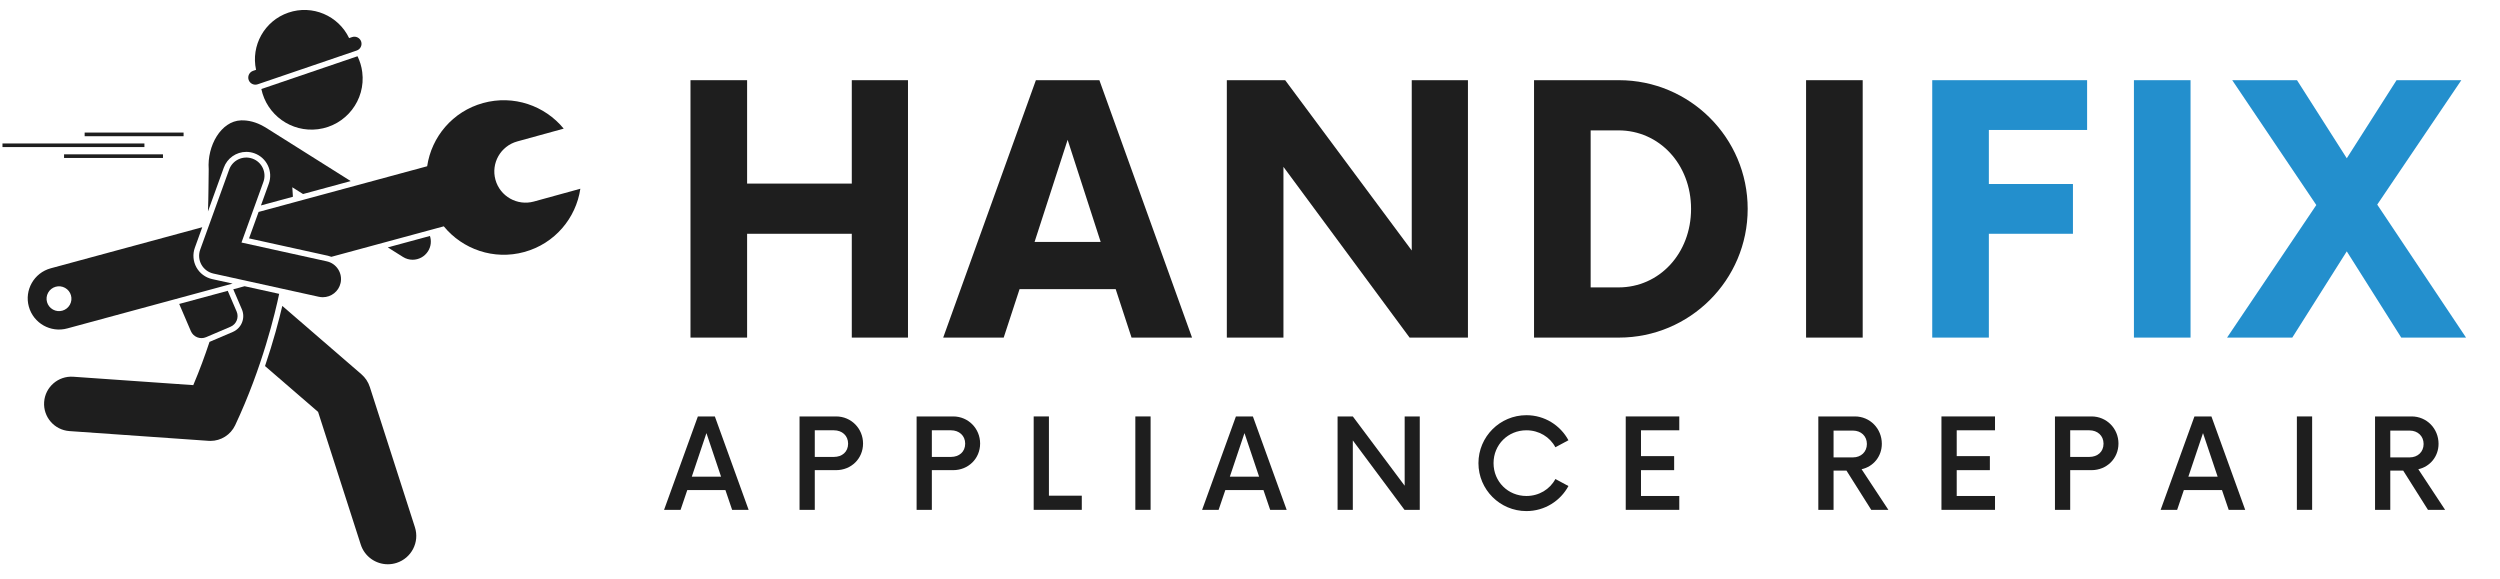
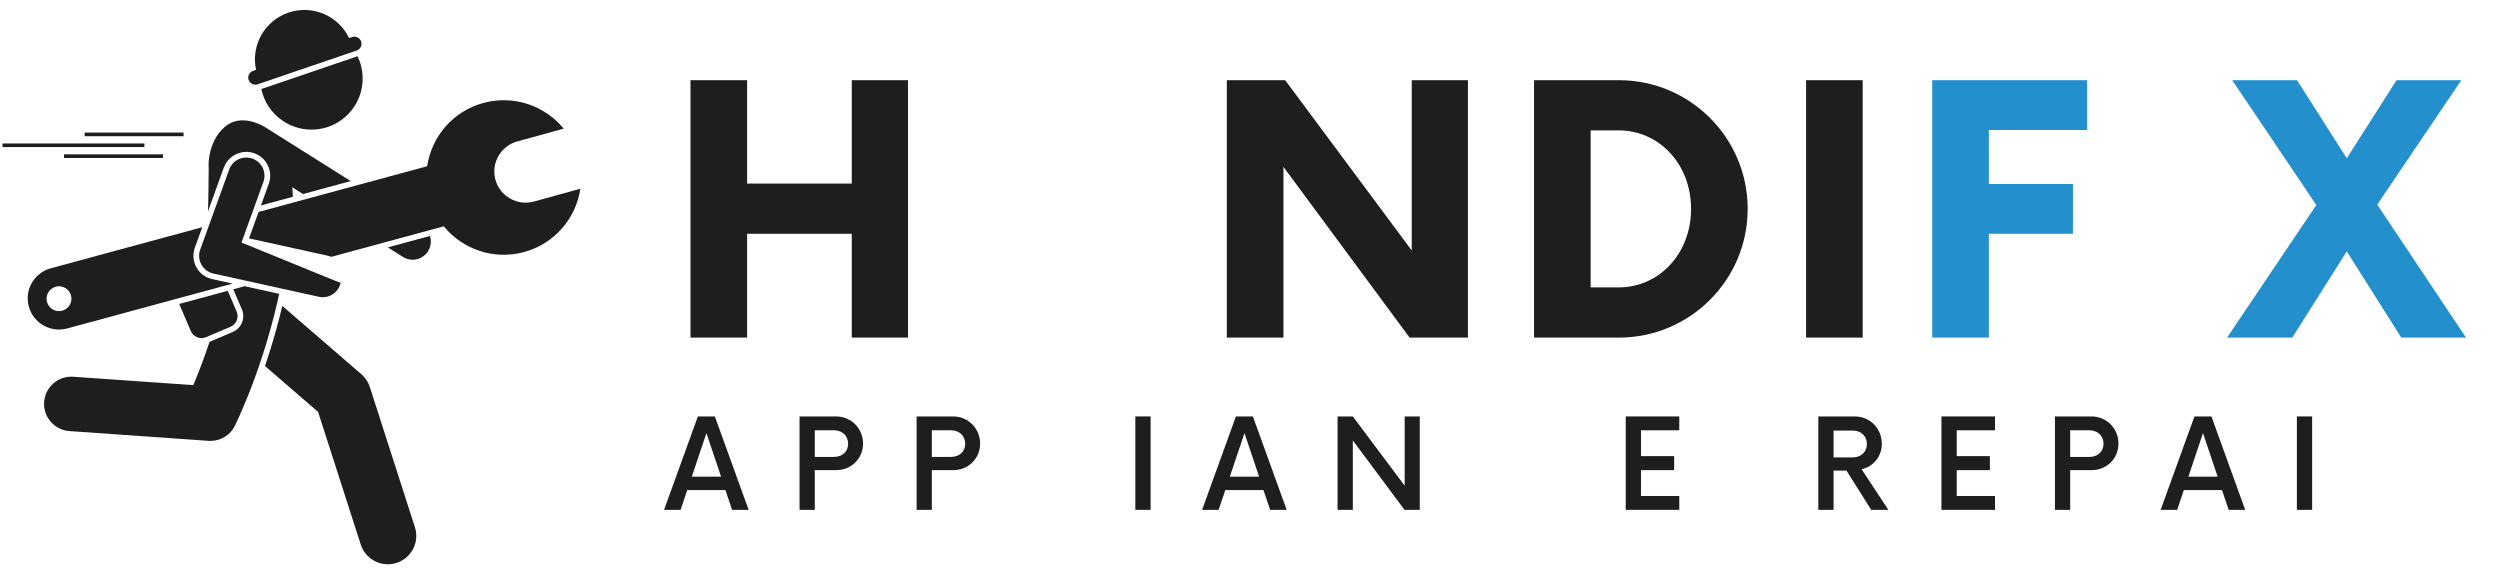
<svg xmlns="http://www.w3.org/2000/svg" width="557" zoomAndPan="magnify" viewBox="0 0 417.75 96.75" height="129" preserveAspectRatio="xMidYMid meet" version="1.0">
  <defs>
    <g />
    <clipPath id="7793d0783f">
      <path d="M 44 51 L 70 51 L 70 94.312 L 44 94.312 Z M 44 51 " clip-rule="nonzero" />
    </clipPath>
    <clipPath id="7bb1faadae">
      <path d="M 0.414 23 L 25 23 L 25 25 L 0.414 25 Z M 0.414 23 " clip-rule="nonzero" />
    </clipPath>
    <clipPath id="42145506f3">
      <path d="M 41 16 L 96.973 16 L 96.973 43 L 41 43 Z M 41 16 " clip-rule="nonzero" />
    </clipPath>
  </defs>
  <g clip-path="url(#7793d0783f)">
    <path fill="#1e1e1e" d="M 53.152 68.828 L 60.281 90.996 C 60.926 93.008 62.797 94.289 64.805 94.289 C 65.285 94.289 65.777 94.215 66.258 94.062 C 68.758 93.262 70.137 90.59 69.332 88.098 L 61.797 64.664 C 61.531 63.836 61.043 63.098 60.383 62.531 L 47.172 51.117 C 46.625 53.453 45.695 57.012 44.285 61.168 Z M 53.152 68.828 " fill-opacity="1" fill-rule="nonzero" />
  </g>
  <path fill="#1e1e1e" d="M 67.328 42.93 C 67.832 43.25 68.395 43.402 68.949 43.402 C 69.957 43.402 70.945 42.898 71.523 41.984 C 72.027 41.191 72.113 40.258 71.844 39.43 L 64.801 41.34 Z M 67.328 42.93 " fill-opacity="1" fill-rule="nonzero" />
  <path fill="#1e1e1e" d="M 41.156 25.379 C 41.617 25.379 42.07 25.457 42.508 25.613 C 43.512 25.977 44.312 26.703 44.77 27.668 C 45.223 28.629 45.273 29.711 44.91 30.711 L 43.605 34.328 L 48.945 32.879 C 48.918 32.359 48.883 31.832 48.844 31.293 L 50.637 32.422 L 58.605 30.258 L 44.352 21.285 C 44.301 21.254 44.25 21.23 44.203 21.203 C 44.16 21.176 44.121 21.156 44.082 21.133 C 44.078 21.133 44.078 21.133 44.078 21.133 C 42.836 20.41 41.496 20.07 40.277 20.113 C 36.934 20.23 34.594 24.355 34.875 28.273 C 34.84 30.344 34.848 32.773 34.75 35.332 L 37.398 28.012 C 37.969 26.434 39.477 25.379 41.156 25.379 Z M 41.156 25.379 " fill-opacity="1" fill-rule="nonzero" />
  <path fill="#1e1e1e" d="M 40.871 47.828 L 38.98 48.34 L 40.418 51.691 C 41.043 53.148 40.359 54.844 38.898 55.469 L 35.008 57.129 C 34.266 59.371 33.371 61.828 32.297 64.355 L 12.246 62.953 C 9.738 62.777 7.551 64.664 7.375 67.176 C 7.199 69.684 9.094 71.859 11.609 72.035 L 34.844 73.664 C 34.953 73.672 35.059 73.676 35.164 73.676 C 36.926 73.676 38.539 72.66 39.297 71.055 C 43.852 61.367 46.008 52.164 46.648 49.102 Z M 40.871 47.828 " fill-opacity="1" fill-rule="nonzero" />
  <path fill="#1e1e1e" d="M 53.129 21.594 C 57.816 20.996 61.133 16.719 60.531 12.043 C 60.414 11.098 60.137 10.211 59.742 9.398 L 43.672 14.875 C 44.574 19.191 48.668 22.16 53.129 21.594 Z M 53.129 21.594 " fill-opacity="1" fill-rule="nonzero" />
  <path fill="#1e1e1e" d="M 60.348 6.934 C 60.137 6.32 59.457 5.984 58.84 6.195 L 58.336 6.367 C 56.559 2.633 52.215 0.738 48.195 2.109 C 44.176 3.48 41.902 7.629 42.789 11.668 L 42.285 11.84 C 41.668 12.051 41.336 12.73 41.547 13.348 C 41.758 13.965 42.438 14.297 43.055 14.086 L 59.609 8.441 C 60.227 8.23 60.559 7.551 60.348 6.934 Z M 60.348 6.934 " fill-opacity="1" fill-rule="nonzero" />
  <path fill="#1e1e1e" d="M 14.145 22.152 L 30.676 22.152 L 30.676 22.762 L 14.145 22.762 Z M 14.145 22.152 " fill-opacity="1" fill-rule="nonzero" />
  <path fill="#1e1e1e" d="M 10.703 25.789 L 27.234 25.789 L 27.234 26.395 L 10.703 26.395 Z M 10.703 25.789 " fill-opacity="1" fill-rule="nonzero" />
  <g clip-path="url(#7bb1faadae)">
    <path fill="#1e1e1e" d="M 0.414 23.973 L 24.133 23.973 L 24.133 24.578 L 0.414 24.578 Z M 0.414 23.973 " fill-opacity="1" fill-rule="nonzero" />
  </g>
  <path fill="#1e1e1e" d="M 38.523 54.598 C 39.508 54.18 39.961 53.043 39.543 52.062 L 38.055 48.594 L 29.945 50.789 L 31.891 55.328 C 32.312 56.309 33.449 56.762 34.43 56.344 Z M 38.523 54.598 " fill-opacity="1" fill-rule="nonzero" />
  <g clip-path="url(#42145506f3)">
    <path fill="#1e1e1e" d="M 82.789 30.039 C 82.023 27.266 83.652 24.398 86.434 23.633 L 94.195 21.496 C 91.051 17.656 85.828 15.812 80.73 17.215 C 75.633 18.617 72.102 22.875 71.379 27.781 L 43.211 35.414 L 41.613 39.832 L 54.805 42.738 C 55 42.785 55.188 42.844 55.371 42.914 L 74.156 37.82 C 77.301 41.656 82.523 43.512 87.617 42.105 C 92.719 40.703 96.25 36.441 96.977 31.539 L 89.211 33.676 C 86.434 34.441 83.555 32.812 82.789 30.039 Z M 82.789 30.039 " fill-opacity="1" fill-rule="nonzero" />
  </g>
  <path fill="#1e1e1e" d="M 38.871 47.387 L 35.453 46.637 C 34.332 46.387 33.371 45.672 32.816 44.668 C 32.266 43.664 32.168 42.473 32.559 41.395 L 33.797 37.969 L 8.465 44.836 C 5.684 45.602 4.051 48.473 4.82 51.242 C 5.59 54.016 8.465 55.645 11.242 54.879 Z M 11.676 50.922 C 11.117 51.926 9.852 52.285 8.848 51.727 C 7.844 51.172 7.484 49.906 8.043 48.906 C 8.602 47.906 9.867 47.543 10.871 48.102 C 11.875 48.66 12.234 49.922 11.676 50.922 Z M 11.676 50.922 " fill-opacity="1" fill-rule="nonzero" />
-   <path fill="#1e1e1e" d="M 40.352 40.527 L 44.016 30.391 C 44.586 28.812 43.766 27.074 42.188 26.508 C 40.605 25.938 38.863 26.754 38.293 28.332 L 33.453 41.715 C 33.156 42.539 33.227 43.445 33.652 44.211 C 34.074 44.977 34.805 45.52 35.66 45.711 L 53.285 49.594 C 53.508 49.641 53.727 49.664 53.945 49.664 C 55.34 49.664 56.598 48.699 56.914 47.285 C 57.273 45.648 56.238 44.027 54.598 43.668 Z M 40.352 40.527 " fill-opacity="1" fill-rule="nonzero" />
+   <path fill="#1e1e1e" d="M 40.352 40.527 L 44.016 30.391 C 44.586 28.812 43.766 27.074 42.188 26.508 C 40.605 25.938 38.863 26.754 38.293 28.332 L 33.453 41.715 C 33.156 42.539 33.227 43.445 33.652 44.211 C 34.074 44.977 34.805 45.52 35.66 45.711 L 53.285 49.594 C 53.508 49.641 53.727 49.664 53.945 49.664 C 55.34 49.664 56.598 48.699 56.914 47.285 Z M 40.352 40.527 " fill-opacity="1" fill-rule="nonzero" />
  <g fill="#1e1e1e" fill-opacity="1">
    <g transform="translate(111.15, 56.412)">
      <g>
        <path d="M 31.184 -43.012 L 31.184 -25.734 L 13.691 -25.734 L 13.691 -43.012 L 4.23 -43.012 L 4.23 0 L 13.691 0 L 13.691 -17.348 L 31.184 -17.348 L 31.184 0 L 40.574 0 L 40.574 -43.012 Z M 31.184 -43.012 " />
      </g>
    </g>
  </g>
  <g fill="#1e1e1e" fill-opacity="1">
    <g transform="translate(158.542, 56.412)">
      <g>
-         <path d="M 30.539 0 L 40.648 0 L 25.164 -43.012 L 14.555 -43.012 L -0.934 0 L 9.176 0 L 11.828 -8.102 L 27.887 -8.102 Z M 14.336 -15.988 L 19.859 -33.047 L 25.379 -15.988 Z M 14.336 -15.988 " />
-       </g>
+         </g>
    </g>
  </g>
  <g fill="#1e1e1e" fill-opacity="1">
    <g transform="translate(200.773, 56.412)">
      <g>
        <path d="M 35.129 -43.012 L 35.129 -14.555 L 13.98 -43.012 L 4.23 -43.012 L 4.23 0 L 13.691 0 L 13.691 -28.531 L 34.77 0 L 44.52 0 L 44.52 -43.012 Z M 35.129 -43.012 " />
      </g>
    </g>
  </g>
  <g fill="#1e1e1e" fill-opacity="1">
    <g transform="translate(252.107, 56.412)">
      <g>
        <path d="M 4.23 0 L 18.426 0 C 30.254 0 39.93 -9.605 39.93 -21.508 C 39.93 -33.406 30.254 -43.012 18.426 -43.012 L 4.23 -43.012 Z M 13.691 -8.387 L 13.691 -34.625 L 18.352 -34.625 C 25.164 -34.625 30.469 -28.961 30.469 -21.508 C 30.469 -14.051 25.164 -8.387 18.352 -8.387 Z M 13.691 -8.387 " />
      </g>
    </g>
  </g>
  <g fill="#1e1e1e" fill-opacity="1">
    <g transform="translate(297.205, 56.412)">
      <g>
        <path d="M 4.59 0 L 14.051 0 L 14.051 -43.012 L 4.59 -43.012 Z M 4.59 0 " />
      </g>
    </g>
  </g>
  <g fill="#238fcd" fill-opacity="1">
    <g transform="translate(318.287, 56.412)">
      <g>
        <path d="M 30.469 -34.695 L 30.469 -43.012 L 4.59 -43.012 L 4.59 0 L 14.051 0 L 14.051 -17.348 L 28.102 -17.348 L 28.102 -25.664 L 14.051 -25.664 L 14.051 -34.695 Z M 30.469 -34.695 " />
      </g>
    </g>
  </g>
  <g fill="#238fcd" fill-opacity="1">
    <g transform="translate(351.989, 56.412)">
      <g>
-         <path d="M 4.59 0 L 14.051 0 L 14.051 -43.012 L 4.59 -43.012 Z M 4.59 0 " />
-       </g>
+         </g>
    </g>
  </g>
  <g fill="#238fcd" fill-opacity="1">
    <g transform="translate(373.076, 56.412)">
      <g>
        <path d="M 39 0 L 24.16 -22.223 L 38.211 -43.012 L 27.387 -43.012 L 19.07 -29.965 L 10.754 -43.012 L -0.07 -43.012 L 13.98 -22.152 L -0.934 0 L 9.965 0 L 19.07 -14.41 L 28.172 0 Z M 39 0 " />
      </g>
    </g>
  </g>
  <g fill="#1e1e1e" fill-opacity="1">
    <g transform="translate(111.15, 85.195)">
      <g>
        <path d="M 11.188 0 L 13.945 0 L 8.301 -15.609 L 5.465 -15.609 L -0.184 0 L 2.574 0 L 3.695 -3.305 L 10.066 -3.305 Z M 4.449 -5.543 L 6.895 -12.824 L 9.34 -5.543 Z M 4.449 -5.543 " />
      </g>
    </g>
  </g>
  <g fill="#1e1e1e" fill-opacity="1">
    <g transform="translate(131.884, 85.195)">
      <g>
        <path d="M 7.832 -15.609 L 1.719 -15.609 L 1.719 0 L 4.266 0 L 4.266 -6.633 L 7.832 -6.633 C 10.355 -6.633 12.332 -8.559 12.332 -11.082 C 12.332 -13.582 10.355 -15.609 7.832 -15.609 Z M 7.465 -8.844 L 4.266 -8.844 L 4.266 -13.293 L 7.465 -13.293 C 8.82 -13.293 9.836 -12.41 9.836 -11.059 C 9.836 -9.68 8.82 -8.844 7.465 -8.844 Z M 7.465 -8.844 " />
      </g>
    </g>
  </g>
  <g fill="#1e1e1e" fill-opacity="1">
    <g transform="translate(151.446, 85.195)">
      <g>
        <path d="M 7.832 -15.609 L 1.719 -15.609 L 1.719 0 L 4.266 0 L 4.266 -6.633 L 7.832 -6.633 C 10.355 -6.633 12.332 -8.559 12.332 -11.082 C 12.332 -13.582 10.355 -15.609 7.832 -15.609 Z M 7.465 -8.844 L 4.266 -8.844 L 4.266 -13.293 L 7.465 -13.293 C 8.82 -13.293 9.836 -12.41 9.836 -11.059 C 9.836 -9.68 8.82 -8.844 7.465 -8.844 Z M 7.465 -8.844 " />
      </g>
    </g>
  </g>
  <g fill="#1e1e1e" fill-opacity="1">
    <g transform="translate(171.009, 85.195)">
      <g>
-         <path d="M 4.266 -2.367 L 4.266 -15.609 L 1.719 -15.609 L 1.719 0 L 9.758 0 L 9.758 -2.367 Z M 4.266 -2.367 " />
-       </g>
+         </g>
    </g>
  </g>
  <g fill="#1e1e1e" fill-opacity="1">
    <g transform="translate(187.867, 85.195)">
      <g>
        <path d="M 1.848 0 L 4.398 0 L 4.398 -15.609 L 1.848 -15.609 Z M 1.848 0 " />
      </g>
    </g>
  </g>
  <g fill="#1e1e1e" fill-opacity="1">
    <g transform="translate(201.057, 85.195)">
      <g>
        <path d="M 11.188 0 L 13.945 0 L 8.301 -15.609 L 5.465 -15.609 L -0.184 0 L 2.574 0 L 3.695 -3.305 L 10.066 -3.305 Z M 4.449 -5.543 L 6.895 -12.824 L 9.34 -5.543 Z M 4.449 -5.543 " />
      </g>
    </g>
  </g>
  <g fill="#1e1e1e" fill-opacity="1">
    <g transform="translate(221.79, 85.195)">
      <g>
        <path d="M 12.93 -15.609 L 12.93 -4.031 L 4.266 -15.609 L 1.719 -15.609 L 1.719 0 L 4.266 0 L 4.266 -11.602 L 12.902 0 L 15.453 0 L 15.453 -15.609 Z M 12.93 -15.609 " />
      </g>
    </g>
  </g>
  <g fill="#1e1e1e" fill-opacity="1">
    <g transform="translate(245.931, 85.195)">
      <g>
-         <path d="M 9.133 0.207 C 12.176 0.207 14.805 -1.484 16.156 -3.98 L 13.973 -5.152 C 13.059 -3.434 11.238 -2.316 9.133 -2.316 C 6.062 -2.316 3.641 -4.707 3.641 -7.805 C 3.641 -10.902 6.062 -13.293 9.133 -13.293 C 11.238 -13.293 13.059 -12.176 13.973 -10.457 L 16.156 -11.629 C 14.805 -14.125 12.176 -15.816 9.133 -15.816 C 4.707 -15.816 1.117 -12.227 1.117 -7.805 C 1.117 -3.383 4.707 0.207 9.133 0.207 Z M 9.133 0.207 " />
-       </g>
+         </g>
    </g>
  </g>
  <g fill="#1e1e1e" fill-opacity="1">
    <g transform="translate(269.812, 85.195)">
      <g>
        <path d="M 10.797 -13.293 L 10.797 -15.609 L 1.848 -15.609 L 1.848 0 L 10.797 0 L 10.797 -2.316 L 4.398 -2.316 L 4.398 -6.633 L 9.938 -6.633 L 9.938 -8.977 L 4.398 -8.977 L 4.398 -13.293 Z M 10.797 -13.293 " />
      </g>
    </g>
  </g>
  <g fill="#1e1e1e" fill-opacity="1">
    <g transform="translate(288.906, 85.195)">
      <g />
    </g>
  </g>
  <g fill="#1e1e1e" fill-opacity="1">
    <g transform="translate(302.122, 85.195)">
      <g>
        <path d="M 8.949 -6.789 C 10.902 -7.207 12.332 -8.922 12.332 -11.031 C 12.332 -13.582 10.355 -15.609 7.832 -15.609 L 1.719 -15.609 L 1.719 0 L 4.266 0 L 4.266 -6.555 L 6.426 -6.555 L 10.562 0 L 13.426 0 Z M 4.266 -8.766 L 4.266 -13.242 L 7.52 -13.242 C 8.844 -13.242 9.836 -12.332 9.836 -11.004 C 9.836 -9.68 8.844 -8.766 7.52 -8.766 Z M 4.266 -8.766 " />
      </g>
    </g>
  </g>
  <g fill="#1e1e1e" fill-opacity="1">
    <g transform="translate(322.569, 85.195)">
      <g>
        <path d="M 10.797 -13.293 L 10.797 -15.609 L 1.848 -15.609 L 1.848 0 L 10.797 0 L 10.797 -2.316 L 4.398 -2.316 L 4.398 -6.633 L 9.938 -6.633 L 9.938 -8.977 L 4.398 -8.977 L 4.398 -13.293 Z M 10.797 -13.293 " />
      </g>
    </g>
  </g>
  <g fill="#1e1e1e" fill-opacity="1">
    <g transform="translate(341.664, 85.195)">
      <g>
        <path d="M 7.832 -15.609 L 1.719 -15.609 L 1.719 0 L 4.266 0 L 4.266 -6.633 L 7.832 -6.633 C 10.355 -6.633 12.332 -8.559 12.332 -11.082 C 12.332 -13.582 10.355 -15.609 7.832 -15.609 Z M 7.465 -8.844 L 4.266 -8.844 L 4.266 -13.293 L 7.465 -13.293 C 8.82 -13.293 9.836 -12.41 9.836 -11.059 C 9.836 -9.68 8.82 -8.844 7.465 -8.844 Z M 7.465 -8.844 " />
      </g>
    </g>
  </g>
  <g fill="#1e1e1e" fill-opacity="1">
    <g transform="translate(361.227, 85.195)">
      <g>
        <path d="M 11.188 0 L 13.945 0 L 8.301 -15.609 L 5.465 -15.609 L -0.184 0 L 2.574 0 L 3.695 -3.305 L 10.066 -3.305 Z M 4.449 -5.543 L 6.895 -12.824 L 9.34 -5.543 Z M 4.449 -5.543 " />
      </g>
    </g>
  </g>
  <g fill="#1e1e1e" fill-opacity="1">
    <g transform="translate(381.96, 85.195)">
      <g>
        <path d="M 1.848 0 L 4.398 0 L 4.398 -15.609 L 1.848 -15.609 Z M 1.848 0 " />
      </g>
    </g>
  </g>
  <g fill="#1e1e1e" fill-opacity="1">
    <g transform="translate(395.15, 85.195)">
      <g>
-         <path d="M 8.949 -6.789 C 10.902 -7.207 12.332 -8.922 12.332 -11.031 C 12.332 -13.582 10.355 -15.609 7.832 -15.609 L 1.719 -15.609 L 1.719 0 L 4.266 0 L 4.266 -6.555 L 6.426 -6.555 L 10.562 0 L 13.426 0 Z M 4.266 -8.766 L 4.266 -13.242 L 7.52 -13.242 C 8.844 -13.242 9.836 -12.332 9.836 -11.004 C 9.836 -9.68 8.844 -8.766 7.52 -8.766 Z M 4.266 -8.766 " />
-       </g>
+         </g>
    </g>
  </g>
</svg>